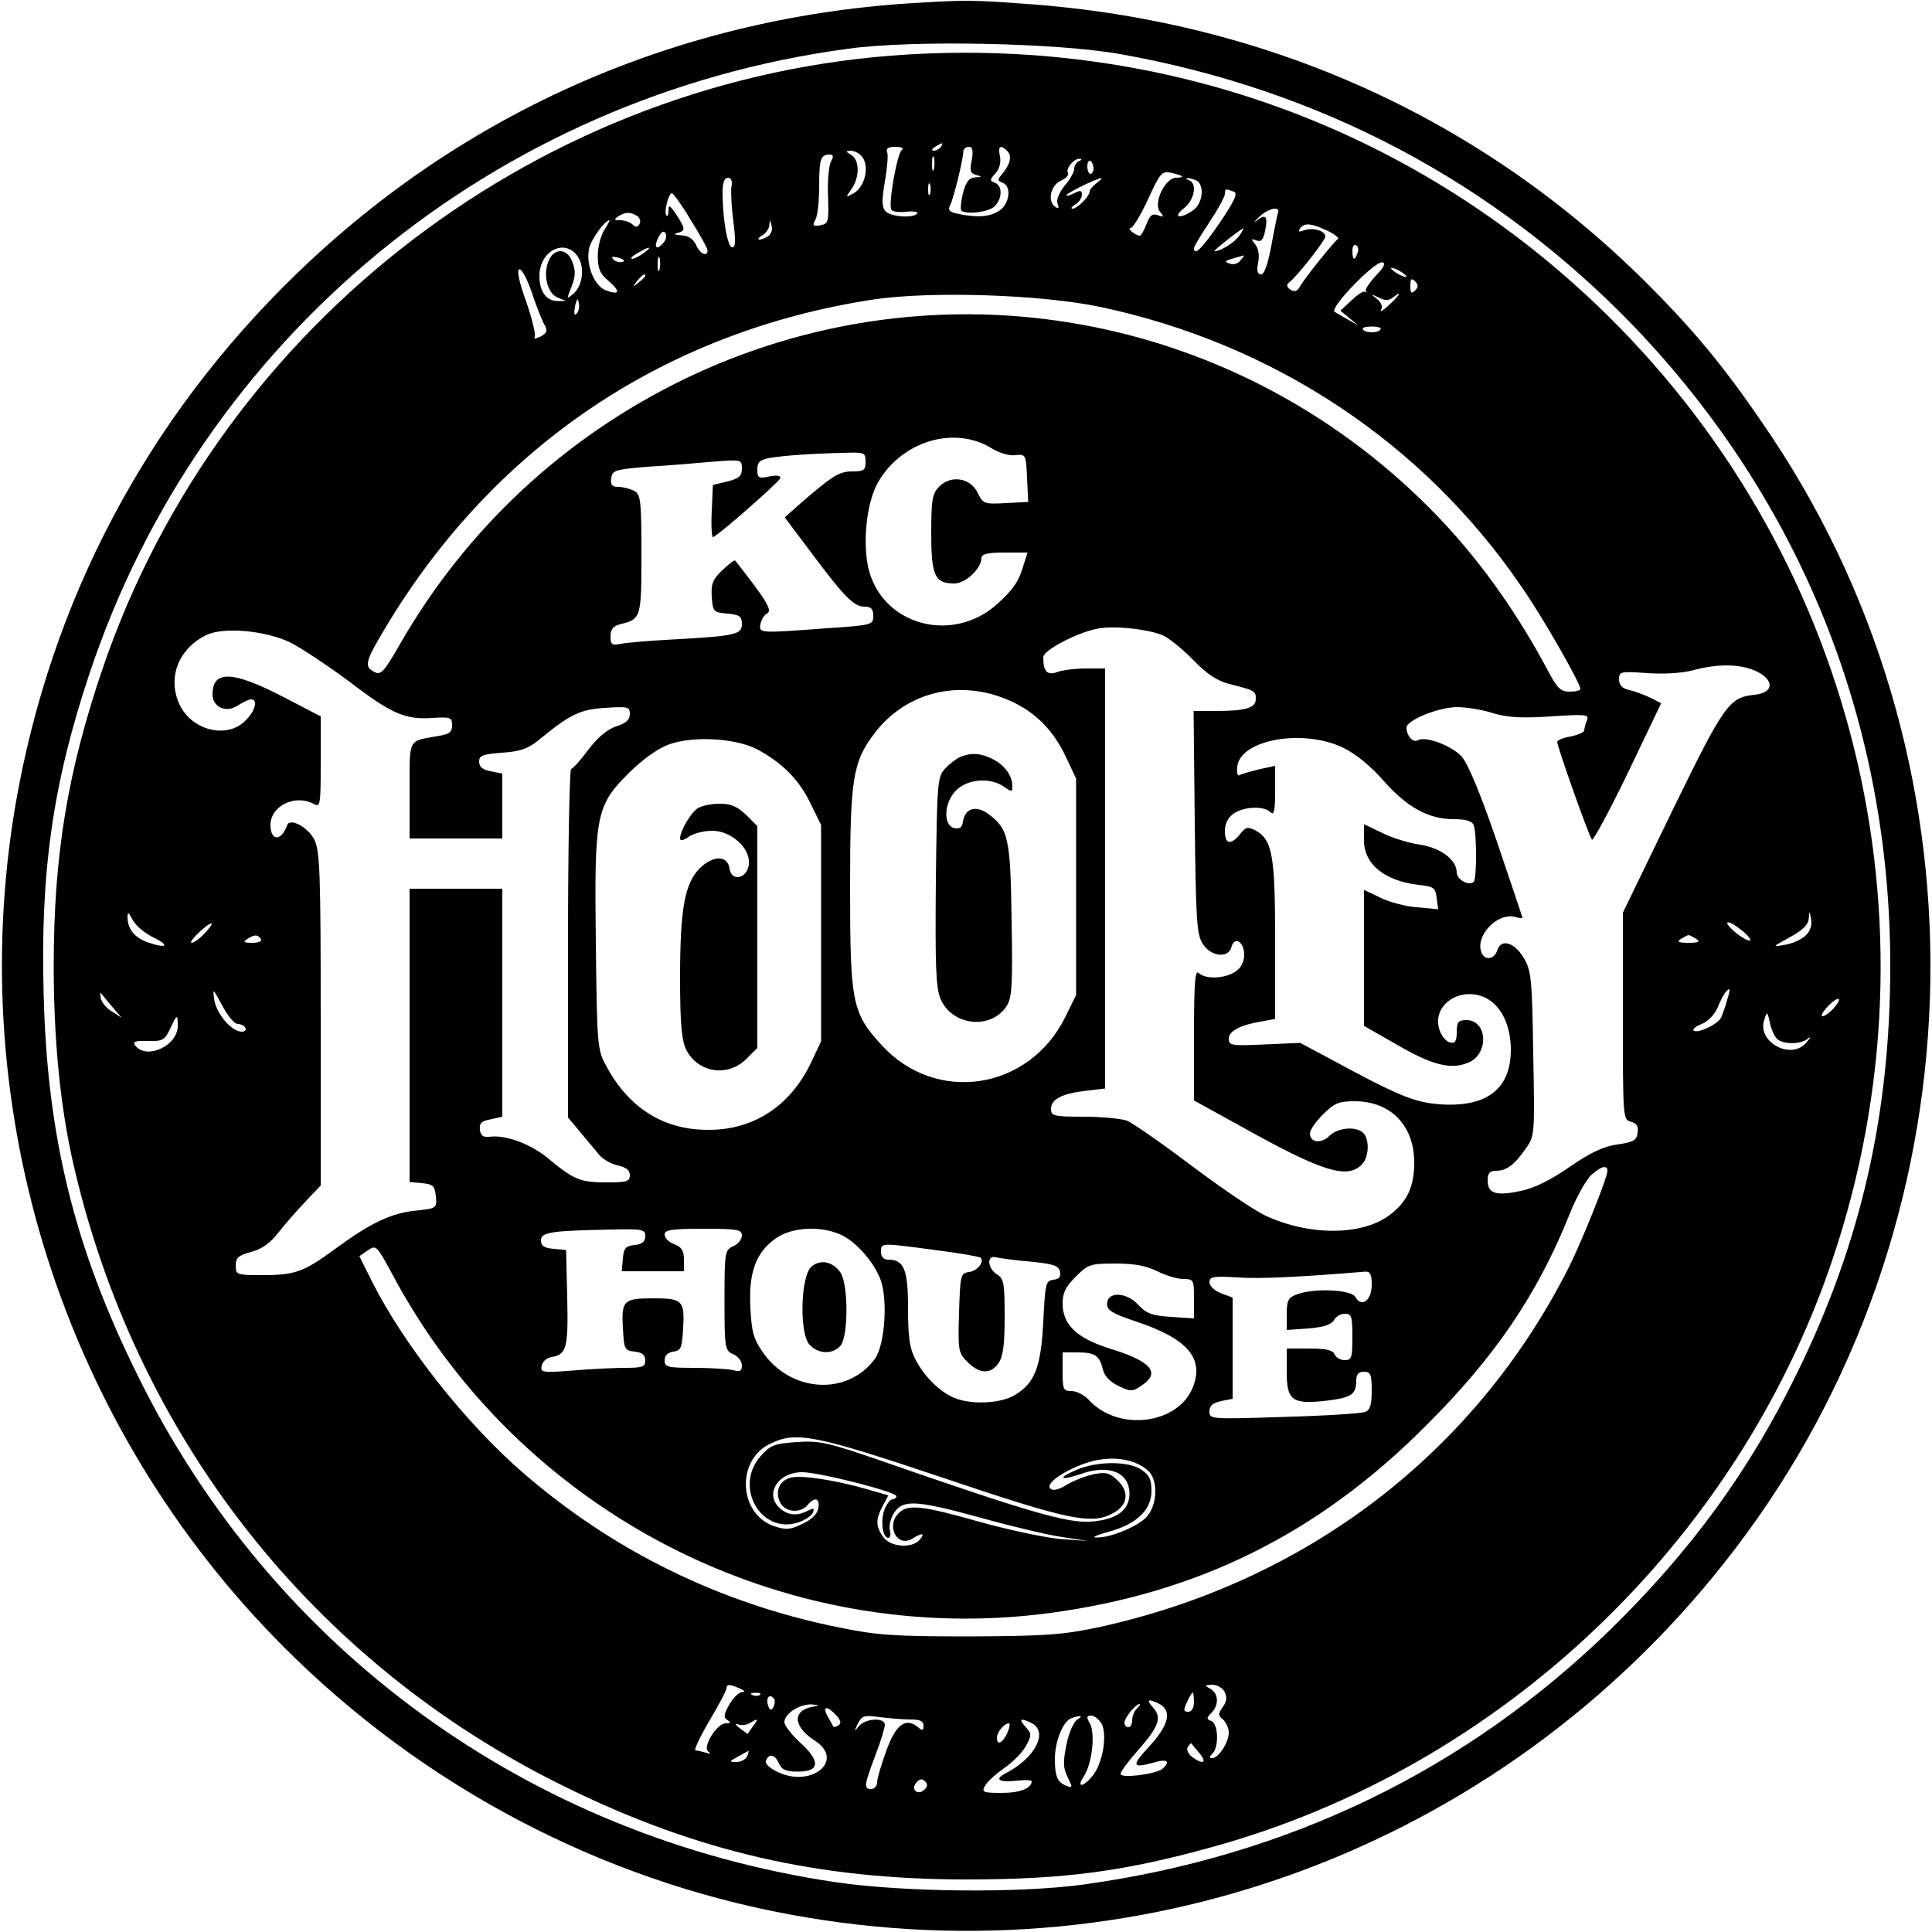
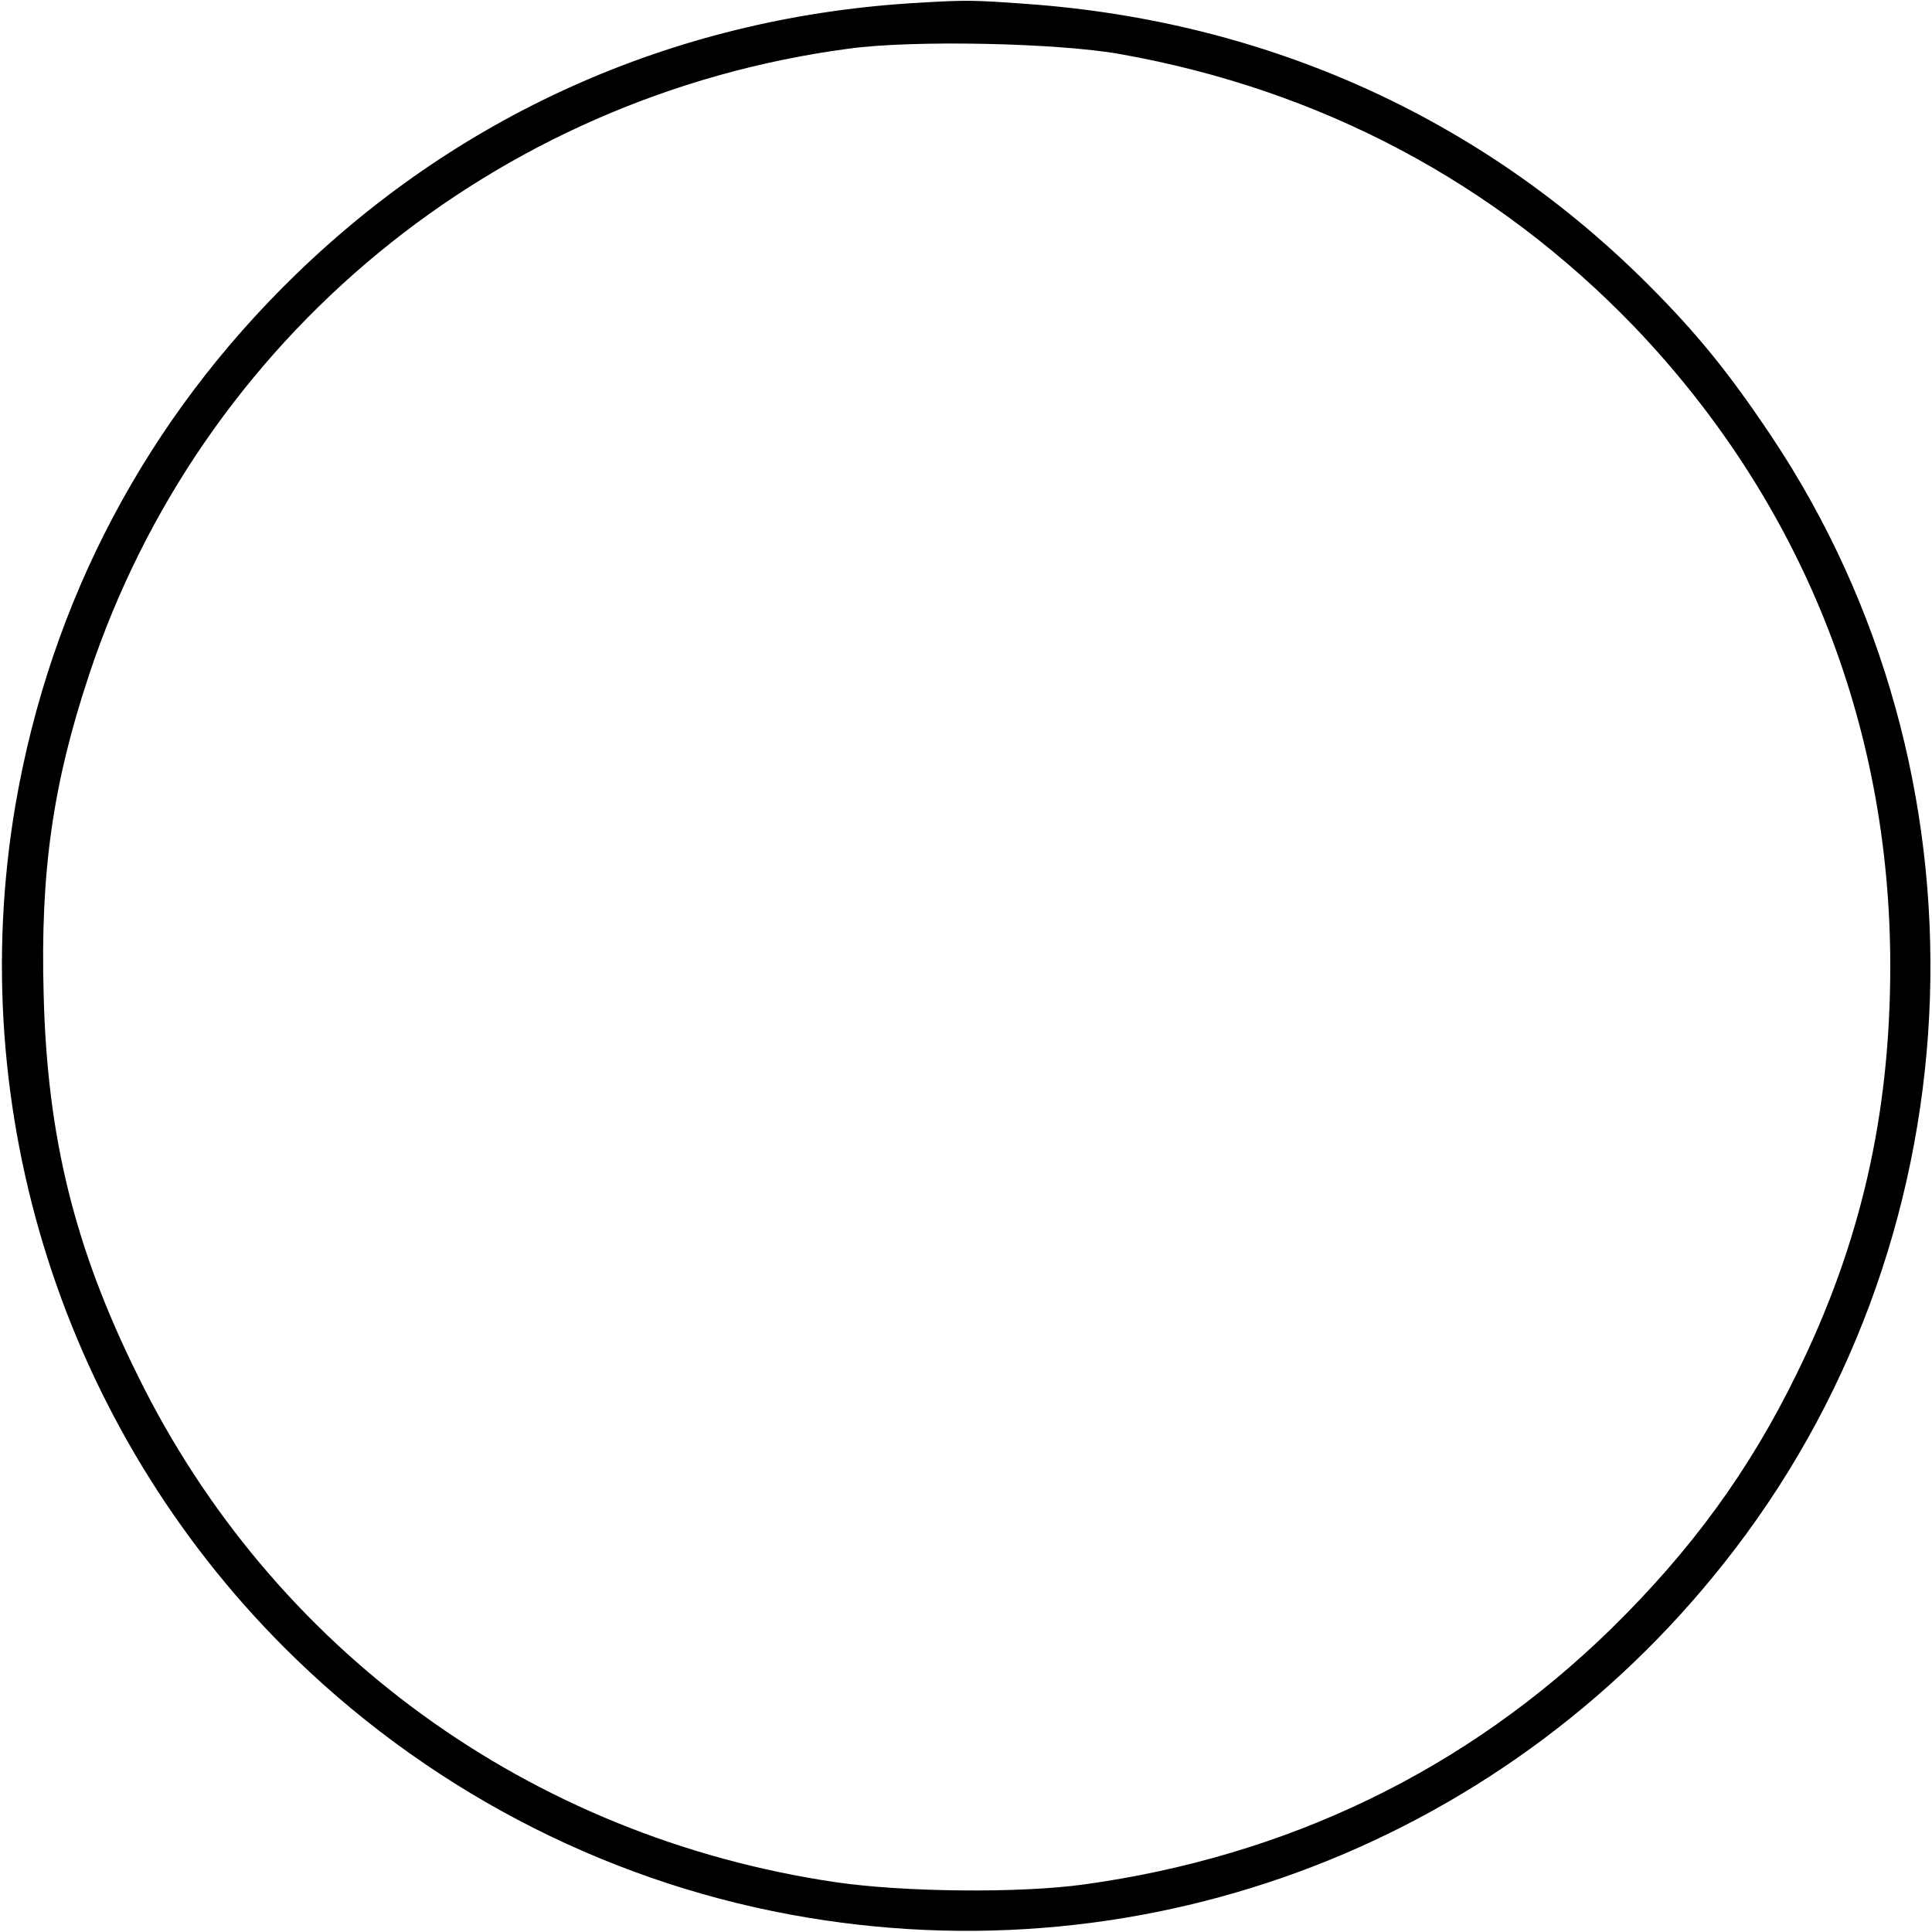
<svg xmlns="http://www.w3.org/2000/svg" version="1.0" width="500pt" height="500pt" viewBox="0 0 500 500" preserveAspectRatio="xMidYMid meet">
  <g transform="translate(0,500) scale(0.1,-0.1)" fill="#000000" stroke="none">
    <path d="M2380 4993 c-615 -34 -1176 -278 -1614 -703 -387 -375 -635 -845 -726 -1373 -135 -794 125 -1610 696 -2181 358 -358 816 -600 1310 -691 930 -172 1869 192 2444 946 638 835 676 2008 95 2879 -109 163 -191 265 -320 394 -431 431 -987 682 -1610 726 -136 10 -158 10 -275 3z m519 -133 c518 -92 970 -332 1329 -704 433 -452 664 -1027 664 -1656 0 -385 -77 -720 -242 -1055 -123 -252 -274 -458 -481 -661 -374 -365 -836 -588 -1364 -661 -167 -23 -466 -20 -643 6 -791 117 -1457 601 -1806 1312 -163 329 -234 617 -243 985 -9 318 24 547 118 829 289 870 1050 1497 1965 1619 166 23 541 15 703 -14z" />
-     <path d="M2350 4859 c-944 -56 -1778 -692 -2084 -1588 -91 -267 -127 -484 -127 -771 0 -185 16 -353 47 -495 159 -718 622 -1309 1278 -1630 340 -167 653 -239 1036 -239 256 0 411 21 641 85 743 206 1356 788 1602 1521 294 874 56 1835 -614 2472 -479 455 -1112 685 -1779 645z m85 -239 c-3 -5 -12 -10 -18 -10 -7 0 -6 4 3 10 19 12 23 12 15 0z m-101 -8 c-12 -8 -36 -141 -27 -155 3 -5 20 -7 38 -5 19 2 31 0 29 -4 -9 -14 -71 -9 -83 6 -9 11 -9 29 -1 76 6 34 9 68 6 76 -4 10 3 14 22 14 15 0 22 -4 16 -8z m181 -26 c-6 -28 -4 -35 12 -39 15 -4 15 -5 -3 -6 -16 -1 -24 -11 -32 -41 -5 -21 -7 -42 -4 -45 12 -11 71 -4 86 11 20 20 21 53 1 61 -14 5 -14 8 1 24 10 11 15 28 12 44 -6 27 1 32 19 14 13 -13 7 -35 -14 -60 -12 -14 -12 -17 2 -22 23 -9 18 -53 -7 -71 -24 -17 -56 -20 -106 -10 -25 5 -30 10 -23 23 9 18 34 119 34 139 0 6 7 12 14 12 10 0 12 -9 8 -34z m-287 12 c24 -24 12 -82 -20 -99 -20 -11 -20 -10 -4 12 21 31 21 75 -1 88 -15 9 -15 10 -2 11 8 0 20 -5 27 -12z m-78 -17 c-5 -11 -9 -51 -7 -90 2 -65 1 -70 -20 -74 -19 -3 -21 -1 -13 14 6 10 10 49 10 87 0 71 4 82 27 82 10 0 11 -5 3 -19z m267 -18 c-3 -10 -5 -4 -5 12 0 17 2 24 5 18 2 -7 2 -21 0 -30z m376 20 c-7 -2 -13 -12 -13 -20 0 -8 -11 -28 -25 -44 -14 -18 -22 -36 -18 -46 4 -11 3 -14 -5 -9 -22 13 -14 56 13 68 13 6 22 15 19 20 -7 11 15 38 30 37 7 0 6 -2 -1 -6z m37 -19 c0 -8 -4 -14 -8 -14 -4 0 -8 9 -8 19 0 11 4 17 8 15 4 -3 8 -12 8 -20z m229 -20 c2 -2 -5 -4 -15 -4 -29 0 -60 -66 -42 -88 11 -13 10 -15 -5 -9 -15 5 -21 0 -30 -23 -6 -16 -14 -30 -17 -30 -11 0 -35 20 -24 20 6 0 26 33 45 74 31 68 36 74 59 69 14 -3 27 -7 29 -9z m-1166 -27 c-2 -12 0 -53 5 -90 6 -50 6 -67 -3 -67 -12 0 -25 72 -25 143 0 25 5 37 14 37 8 0 12 -8 9 -23z m945 9 c-10 -7 -18 -17 -18 -21 0 -13 -32 -45 -44 -45 -6 0 -3 5 7 11 9 5 17 17 17 25 0 12 -4 12 -20 4 -11 -6 -20 -8 -20 -5 0 5 77 43 90 44 3 0 -3 -6 -12 -13z m256 8 c24 -9 20 -60 -6 -78 -34 -24 -55 -19 -24 5 27 21 35 64 14 72 -7 3 -10 6 -6 6 3 1 13 -2 22 -5z m-687 -36 c-3 -7 -5 -2 -5 12 0 14 2 19 5 13 2 -7 2 -19 0 -25z m786 6 c11 -4 3 -22 -36 -80 -46 -67 -67 -88 -67 -66 0 4 18 34 40 67 22 33 40 66 40 73 0 14 2 14 23 6z m-1405 -74 c24 -38 43 -73 43 -77 1 -19 -19 -11 -29 12 -8 17 -20 25 -39 26 -17 1 -21 3 -10 6 22 6 21 11 -3 48 -16 24 -20 26 -20 11 0 -11 -2 -17 -5 -14 -8 7 5 58 14 58 3 0 26 -31 49 -70z m1519 18 c-2 -7 -10 -46 -17 -85 -9 -47 -18 -73 -26 -73 -10 0 -12 9 -8 30 4 19 1 36 -7 47 -12 15 -12 16 2 11 13 -5 18 1 23 24 8 38 2 46 -22 27 -10 -8 -7 -4 6 9 25 24 57 30 49 10z m-1658 -7 c7 -5 10 -14 6 -21 -5 -8 -10 -9 -18 -1 -6 6 -20 11 -31 11 -17 0 -18 2 -6 10 19 12 31 12 49 1z m-85 -36 c-9 -14 -17 -44 -17 -67 0 -33 6 -47 28 -65 32 -28 29 -38 -8 -24 -30 12 -52 69 -42 109 5 23 41 72 52 72 2 0 -4 -11 -13 -25z m424 -16 c-7 -5 -17 -9 -23 -9 -5 1 -2 5 8 11 9 5 18 18 18 27 1 14 2 14 6 -2 3 -10 -1 -22 -9 -27z m1447 14 c19 -9 32 -19 27 -22 -12 -9 -88 -104 -98 -123 -7 -12 -13 -14 -24 -8 -10 7 -11 13 -5 18 20 14 95 110 95 120 0 15 -33 24 -55 16 -13 -5 -16 -4 -11 4 10 16 29 15 71 -5z m-1717 -30 c-18 -22 -27 -15 -15 11 8 16 14 20 19 13 4 -6 2 -17 -4 -24z m1490 18 c-11 -17 -48 -41 -65 -41 -5 0 67 57 75 59 1 1 -3 -8 -10 -18z m305 -46 c-7 -21 -13 -19 -13 6 0 11 4 18 10 14 5 -3 7 -12 3 -20z m-2017 -10 c18 -28 12 -76 -14 -97 -14 -11 -15 -11 -8 7 16 39 17 51 7 78 -14 36 -48 36 -62 0 -14 -36 -2 -82 24 -93 l22 -9 -21 0 c-29 -1 -48 24 -48 64 0 67 67 100 100 50z m170 10 c-11 -8 -25 -15 -30 -15 -6 1 0 7 14 15 32 19 40 18 16 0z m-55 -23 c-7 -2 -18 1 -23 6 -8 8 -4 9 13 5 13 -4 18 -8 10 -11z m96 -19 c-3 -10 -5 -4 -5 12 0 17 2 24 5 18 2 -7 2 -21 0 -30z m1503 23 c-6 -9 -19 -12 -28 -8 -17 6 -14 7 37 21 2 1 -2 -5 -9 -13z m350 -40 c-16 -18 -28 -35 -25 -39 3 -4 2 -5 -2 -2 -4 3 -19 -7 -35 -22 l-29 -27 23 -19 23 -19 -25 14 c-14 8 -30 17 -36 21 -15 9 106 134 124 128 9 -2 3 -14 -18 -35z m-2150 -128 c8 -14 5 -20 -11 -29 -13 -6 -19 -7 -15 -1 3 6 -7 47 -22 91 -19 52 -25 82 -18 84 6 2 21 -26 33 -62 12 -36 27 -74 33 -83z m2230 126 c0 -2 -9 0 -20 6 -11 6 -20 13 -20 16 0 2 9 0 20 -6 11 -6 20 -13 20 -16z m-1970 2 c0 -2 -8 -10 -17 -17 -16 -13 -17 -12 -4 4 13 16 21 21 21 13z m1992 -38 c-9 -9 -12 -7 -12 12 0 19 3 21 12 12 9 -9 9 -15 0 -24z m-816 -42 c450 -95 838 -352 1092 -725 55 -79 152 -249 152 -264 0 -4 -12 -7 -28 -7 -22 0 -31 8 -52 47 -81 153 -175 286 -282 399 -512 539 -1301 683 -1963 360 -306 -150 -557 -384 -727 -678 -44 -77 -52 -86 -69 -77 -28 14 -24 27 30 117 281 468 723 765 1262 847 148 22 431 13 585 -19z m760 25 c25 20 15 3 -13 -22 -14 -13 -23 -18 -19 -11 5 8 1 19 -10 28 -18 14 -17 14 4 4 18 -9 27 -8 38 1z m-2114 -43 c-6 -6 -7 0 -4 19 5 21 7 23 10 9 2 -10 0 -22 -6 -28z m2081 -40 c-2 -5 -13 -8 -23 -8 -10 0 -21 3 -23 8 -3 4 8 7 23 7 15 0 26 -3 23 -7z m-1007 -308 c19 -12 46 -20 61 -18 28 3 28 2 31 -59 l3 -62 -58 -3 c-56 -3 -59 -2 -73 27 -19 39 -69 46 -99 16 -18 -18 -21 -33 -21 -120 0 -111 9 -131 60 -131 29 0 70 39 70 66 0 10 16 14 59 14 l60 0 -9 -29 c-13 -45 -26 -65 -69 -104 -114 -103 -293 -57 -332 86 -18 68 -7 177 24 230 62 106 197 146 293 87z m-326 -35 c0 -22 -4 -25 -34 -25 -34 0 -52 -11 -138 -86 l-37 -33 66 -88 c88 -118 113 -143 140 -143 18 0 23 -6 23 -24 0 -23 -2 -24 -122 -32 -174 -13 -174 -13 -170 11 2 11 10 24 18 28 13 8 -3 34 -83 136 -2 3 -17 -9 -34 -25 -25 -24 -29 -35 -27 -69 3 -38 4 -40 41 -43 31 -3 37 -7 37 -27 0 -27 -16 -31 -180 -40 -58 -3 -117 -8 -132 -11 -25 -5 -28 -2 -28 19 0 19 7 27 27 32 52 13 53 17 53 181 0 141 -2 154 -19 164 -11 5 -29 10 -41 10 -16 0 -21 5 -18 23 3 20 10 22 93 29 50 3 125 9 168 13 76 6 77 6 77 -18 0 -19 -7 -25 -37 -33 l-38 -9 -3 -67 c-2 -38 0 -68 3 -68 9 0 170 141 174 152 2 7 -8 9 -28 5 -28 -6 -31 -4 -31 18 0 19 6 25 33 30 36 6 104 11 190 13 55 2 57 1 57 -23z m773 -451 c17 -9 52 -38 78 -65 32 -33 59 -51 90 -59 67 -17 69 -18 69 -39 0 -23 -26 -31 -103 -31 l-58 0 3 -288 c3 -256 5 -291 21 -315 21 -33 66 -38 74 -8 7 29 33 14 33 -20 0 -17 -8 -34 -22 -43 -27 -19 -79 -21 -96 -4 -9 9 -12 -26 -12 -159 l0 -171 118 -65 c211 -118 278 -140 316 -101 19 18 21 65 4 82 -18 18 -66 14 -88 -8 -21 -21 -50 -17 -50 7 0 8 15 30 34 49 29 29 41 34 82 34 93 0 154 -63 154 -158 0 -63 -18 -102 -63 -136 -71 -54 -206 -55 -320 -3 -29 13 -116 72 -193 130 -77 58 -153 111 -168 117 -15 5 -65 10 -112 10 -77 0 -84 2 -84 20 0 25 28 40 90 47 l50 6 0 543 0 544 -49 0 c-27 0 -61 -4 -74 -9 -27 -10 -37 1 -37 38 0 18 85 63 140 74 43 9 139 -2 173 -19z m-2261 -17 c29 -15 97 -60 152 -101 110 -84 145 -99 216 -94 46 3 50 1 50 -19 0 -18 -7 -23 -37 -28 -78 -14 -73 -3 -73 -141 l0 -124 120 0 120 0 0 84 0 84 -30 6 c-21 4 -30 11 -30 25 0 16 9 19 59 23 46 3 67 10 93 31 84 69 109 81 174 85 59 4 64 3 64 -16 0 -15 -10 -24 -36 -32 -23 -8 -48 -29 -72 -61 -20 -27 -40 -49 -44 -49 -4 0 -8 -203 -8 -451 l0 -451 31 -37 c16 -20 39 -46 49 -59 10 -12 32 -25 49 -28 21 -5 31 -12 31 -25 0 -17 -8 -19 -61 -19 -67 0 -84 7 -149 61 -45 38 -112 63 -153 57 -16 -2 -23 3 -25 18 -2 17 4 23 27 27 l31 7 0 295 0 295 -120 0 -120 0 0 -379 0 -380 33 -3 c28 -3 32 -7 35 -34 3 -31 2 -31 -51 -37 -64 -6 -118 -32 -208 -98 -83 -61 -105 -69 -190 -69 -67 0 -69 1 -69 25 0 20 7 26 40 35 27 7 50 23 72 52 18 23 50 59 71 81 l37 39 0 430 c0 376 -2 434 -16 464 -16 33 -64 59 -71 38 -15 -42 -43 -41 -43 1 0 49 63 80 111 55 18 -10 19 -6 19 108 l0 118 -100 52 c-128 66 -180 68 -180 5 0 -33 35 -49 65 -29 14 9 29 16 35 16 18 0 11 -30 -15 -55 -47 -48 -138 -26 -170 41 -33 70 -3 146 70 181 46 21 153 11 217 -20z m3793 -74 c48 -23 46 -56 -4 -61 -66 -7 -78 -23 -213 -300 l-128 -264 0 -268 c0 -263 0 -268 21 -273 15 -4 20 -12 17 -29 -2 -19 -11 -24 -53 -30 -36 -5 -69 -21 -123 -58 -49 -34 -91 -55 -126 -62 -64 -14 -86 -7 -86 27 0 19 5 25 23 25 27 1 46 15 76 58 23 32 23 37 19 245 -3 192 -5 215 -24 247 -24 41 -59 52 -69 21 -7 -24 -33 -28 -41 -6 -17 43 41 104 87 92 11 -3 19 -4 19 -2 0 2 -30 90 -66 197 -44 128 -75 202 -92 221 -27 28 -94 53 -113 41 -12 -7 -29 12 -29 33 0 19 83 53 131 53 24 0 67 -7 94 -16 38 -11 73 -13 149 -8 91 6 99 5 93 -10 -4 -10 -7 -22 -7 -26 0 -5 -16 -12 -35 -16 -19 -3 -35 -10 -35 -14 0 -12 82 -244 90 -253 3 -4 45 74 93 173 l86 180 -27 14 c-15 7 -39 16 -54 20 -20 4 -28 13 -28 28 0 20 4 21 73 16 43 -3 90 0 117 7 66 18 124 17 165 -2z m-1930 -77 c65 -29 112 -77 144 -146 l26 -55 0 -280 0 -280 -28 -57 c-94 -190 -335 -227 -476 -72 -76 83 -81 109 -81 409 0 281 7 323 63 397 83 109 223 142 352 84z m-658 -124 c65 -34 110 -78 140 -140 l28 -57 0 -280 0 -280 -26 -55 c-53 -111 -147 -174 -264 -174 -117 -1 -208 56 -267 167 -22 40 -23 54 -26 315 -4 335 0 356 86 442 35 35 75 63 102 73 62 23 171 17 227 -11z m1521 2 c32 -16 72 -49 103 -85 60 -68 116 -99 181 -99 33 0 48 -5 52 -16 8 -20 8 -139 0 -146 -11 -12 -44 5 -44 24 0 33 -42 64 -95 72 -28 4 -71 17 -97 30 l-48 23 0 -42 c0 -61 52 -104 140 -115 41 -4 45 -8 48 -34 l4 -29 -55 5 c-30 2 -73 14 -95 25 l-42 20 0 -176 0 -176 84 -48 c93 -54 141 -66 186 -47 54 22 50 110 -5 110 -21 0 -25 -5 -25 -31 0 -23 -4 -30 -17 -27 -10 2 -22 16 -27 31 -23 64 51 116 118 85 41 -20 66 -71 66 -135 0 -101 -62 -149 -182 -141 -69 5 -109 22 -288 119 l-75 40 -92 -4 c-86 -4 -93 -3 -93 15 0 20 31 36 88 45 l32 6 0 204 c0 219 -7 260 -51 284 -20 10 -25 9 -40 -10 -24 -29 -39 -26 -39 8 0 20 8 35 22 45 27 19 79 21 96 4 9 -9 12 3 12 54 l0 66 -42 -9 c-23 -6 -45 -12 -50 -15 -5 -4 -8 7 -6 22 8 71 173 99 276 48z m-3085 -488 c46 -22 42 -32 -7 -16 -37 12 -56 35 -56 67 0 14 3 12 13 -7 7 -14 29 -33 50 -44z m4280 3 c-10 -10 -34 -21 -53 -24 -35 -6 -34 -6 13 20 33 18 47 32 48 48 2 21 2 21 6 -2 3 -15 -2 -31 -14 -42z m-143 -12 c0 -4 -13 1 -30 13 -16 12 -30 26 -30 31 0 5 14 0 30 -13 17 -12 30 -26 30 -31z m-4000 18 c-13 -14 -28 -25 -34 -25 -11 1 40 50 51 50 4 0 -4 -11 -17 -25z m145 -15 c4 -6 -6 -10 -22 -10 -22 0 -25 2 -13 10 19 12 27 12 35 0z m3715 0 c11 -7 6 -10 -20 -10 -26 0 -31 3 -20 10 8 5 17 10 20 10 3 0 12 -5 20 -10z m-3775 -220 c7 0 17 -4 20 -10 3 -5 -1 -10 -9 -10 -26 0 -64 44 -71 80 -5 34 -5 34 20 -12 14 -27 32 -48 40 -48z m3855 63 c-4 -16 -11 -35 -15 -45 -7 -18 -62 -44 -72 -35 -3 4 6 11 21 17 16 6 33 24 41 42 12 30 24 48 31 48 1 0 -1 -12 -6 -27z m-4180 -18 l25 -29 -25 16 c-14 8 -27 24 -29 34 -2 11 -2 17 0 14 2 -3 15 -18 29 -35z m4455 -5 c-10 -11 -23 -20 -28 -20 -6 0 0 11 13 25 27 29 42 25 15 -5z m-143 -81 c19 -13 62 -11 78 4 8 6 6 2 -5 -11 -39 -47 -129 1 -109 59 7 23 8 22 15 -10 4 -18 13 -37 21 -42z m-4142 36 c0 -51 -79 -88 -109 -52 -9 11 -3 14 32 13 38 -1 43 2 57 31 18 39 20 40 20 8z m3700 -375 c0 -18 -66 -182 -100 -250 -243 -481 -680 -815 -1220 -932 -91 -19 -135 -22 -330 -23 -196 0 -240 3 -338 23 -308 62 -585 198 -819 401 -148 128 -307 330 -389 492 l-34 68 22 15 c21 15 23 13 64 -63 328 -615 1009 -966 1697 -876 386 51 698 205 977 485 178 177 288 339 371 545 17 44 43 90 56 103 26 24 43 28 43 12z m-2490 -169 c0 -14 -8 -21 -27 -23 -23 -2 -29 -8 -31 -35 l-3 -33 80 0 81 0 0 30 c0 23 -6 33 -25 40 -14 5 -25 16 -25 25 0 12 17 15 100 15 89 0 100 -2 100 -18 0 -9 -10 -22 -22 -27 -22 -10 -23 -15 -23 -140 0 -125 1 -130 23 -140 12 -5 22 -18 22 -29 0 -14 -5 -17 -22 -12 -13 3 -58 6 -100 6 -70 0 -78 2 -78 19 0 13 8 21 23 23 20 3 22 10 25 62 4 70 -2 76 -78 76 -76 0 -82 -6 -78 -76 3 -56 4 -59 31 -62 19 -2 27 -9 27 -23 0 -16 -7 -19 -52 -19 -29 0 -91 -3 -137 -7 -78 -6 -83 -5 -79 13 2 10 13 20 25 22 39 6 44 23 41 153 l-3 124 -32 3 c-25 2 -33 8 -33 22 0 21 25 25 183 28 80 2 87 0 87 -17z m503 5 c41 -17 91 -74 107 -121 18 -55 9 -168 -16 -202 -71 -96 -216 -87 -289 16 -25 36 -30 54 -33 117 -5 92 15 144 67 180 41 28 112 32 164 10z m247 -41 c62 -8 115 -17 118 -20 10 -10 -8 -34 -30 -37 -22 -3 -23 -7 -26 -106 -3 -97 -2 -103 22 -127 31 -31 60 -32 80 -3 12 17 16 48 16 120 0 87 -2 99 -20 110 -25 16 -27 51 -2 44 9 -2 49 -8 89 -11 58 -6 72 -10 76 -25 3 -14 -1 -20 -17 -22 -20 -3 -21 -10 -26 -108 -6 -119 -22 -159 -73 -190 -36 -22 -109 -26 -154 -9 -38 14 -81 56 -104 101 -15 29 -19 58 -19 132 0 100 -10 126 -51 126 -12 0 -19 7 -19 20 0 24 -3 24 140 5z m575 -55 c22 -11 52 -20 67 -20 27 0 28 -2 28 -51 l0 -51 -60 4 c-49 3 -64 9 -85 32 -31 33 -80 34 -80 1 0 -16 15 -25 75 -45 132 -44 176 -94 148 -168 -37 -99 -196 -119 -272 -33 -11 11 -30 21 -43 21 -21 0 -23 4 -23 50 l0 50 38 0 c46 0 57 -8 66 -43 4 -18 18 -33 41 -44 31 -15 36 -15 59 1 51 33 26 63 -82 96 -86 27 -122 62 -122 117 0 27 8 43 34 69 32 32 38 34 103 34 49 0 80 -6 108 -20z m555 -35 c0 -40 -26 -60 -42 -32 -10 20 -109 24 -152 7 -22 -8 -26 -16 -26 -51 l0 -41 56 4 c39 3 59 10 66 21 5 10 18 17 28 17 18 0 20 -7 20 -60 0 -54 -2 -60 -20 -60 -11 0 -23 7 -26 15 -5 11 -22 15 -65 15 l-59 0 0 -60 c0 -75 14 -85 103 -75 65 8 77 16 77 53 0 15 6 22 20 22 17 0 20 -7 20 -49 0 -36 -4 -50 -17 -55 -9 -4 -103 -10 -210 -13 -189 -6 -193 -6 -193 14 0 15 8 22 30 27 l30 6 0 131 0 131 -30 11 c-17 7 -30 19 -30 28 0 15 9 17 73 13 59 -4 161 1 330 15 13 1 17 -7 17 -34z m-1108 -500 c323 -109 382 -121 437 -92 39 20 45 54 15 84 -21 21 -31 24 -62 18 -20 -4 -52 -16 -70 -27 -23 -14 -37 -17 -44 -10 -15 15 55 58 115 72 55 12 107 2 138 -26 26 -23 25 -84 -1 -117 -20 -25 -96 -58 -134 -56 -12 0 4 7 34 15 72 20 110 56 110 106 0 30 -6 41 -27 55 -33 22 -114 22 -167 -1 -52 -22 -42 -29 13 -10 72 25 124 3 124 -52 0 -43 -34 -67 -100 -72 -61 -4 -159 24 -547 159 -133 46 -156 51 -214 47 -58 -4 -68 -8 -93 -36 -71 -79 0 -204 97 -172 18 6 35 18 38 26 4 11 2 12 -14 4 -27 -14 -51 -12 -72 7 -40 36 -5 93 58 93 44 0 244 -51 244 -62 0 -4 -5 -8 -10 -8 -6 0 -15 -12 -21 -27 -11 -29 -5 -73 10 -73 5 0 7 9 4 20 -3 11 2 31 11 45 23 35 57 33 228 -14 79 -22 172 -44 208 -49 l65 -10 -70 5 c-38 3 -132 23 -208 44 -151 43 -188 47 -211 23 -34 -33 -4 -90 35 -66 26 16 34 15 19 -3 -19 -23 -76 -19 -94 7 -20 28 -20 45 -2 80 l15 28 -52 15 c-82 24 -172 38 -200 31 -30 -7 -43 -37 -27 -66 13 -24 52 -27 70 -5 18 22 32 18 28 -7 -2 -15 -16 -30 -40 -41 -32 -16 -43 -17 -74 -7 -92 31 -100 170 -12 213 68 34 116 24 450 -88z m-527 -545 c13 -6 15 -9 5 -9 -8 -1 -23 -15 -33 -33 -14 -25 -15 -33 -5 -39 10 -7 9 -9 -4 -9 -23 0 -61 -62 -45 -73 8 -6 5 -7 -6 -3 -10 3 -23 6 -27 6 -5 0 11 34 35 75 25 42 45 80 45 85 0 12 8 12 35 0z m1254 -8 c7 -14 6 -25 -4 -39 -13 -18 -13 -22 0 -33 8 -7 15 -22 15 -34 0 -25 -26 -66 -43 -66 -8 0 -8 3 1 12 17 17 15 77 -3 84 -13 5 -13 8 0 21 20 20 19 50 -2 62 -16 9 -16 10 4 11 12 0 27 -8 32 -18z m-1202 -8 c-3 -3 -12 -4 -19 -1 -8 3 -5 6 6 6 11 1 17 -2 13 -5z m1123 -19 c0 -15 -6 -25 -15 -25 -12 0 -13 4 -3 25 6 14 13 25 15 25 1 0 3 -11 3 -25z m-1086 7 c2 -4 1 -14 -3 -21 -6 -9 -10 -7 -14 8 -5 20 7 29 17 13z m997 -12 c33 -18 23 -56 -27 -110 -47 -51 -45 -57 14 -41 33 10 42 2 20 -17 -19 -14 -108 -25 -108 -13 0 6 20 33 44 60 55 62 64 86 40 112 -19 21 -13 24 17 9z m-898 -7 c-53 -10 -51 -51 6 -88 80 -52 -12 -125 -100 -79 -17 8 -29 20 -27 26 7 21 23 18 33 -4 8 -18 18 -23 50 -23 57 0 59 27 6 75 -23 21 -41 45 -41 53 0 22 39 47 70 46 22 -2 23 -2 3 -6z m839 -5 c-7 -7 -12 -20 -12 -30 0 -10 -4 -18 -10 -18 -5 0 -10 5 -10 12 0 12 29 48 39 48 3 0 0 -5 -7 -12z m-778 -17 c12 -13 14 -21 6 -26 -6 -4 -12 -5 -13 -4 -1 2 -8 14 -15 27 -15 27 -2 29 22 3z m192 -11 c25 0 34 -4 34 -16 0 -13 -3 -14 -14 -4 -32 26 -57 8 -82 -60 -13 -36 -24 -73 -24 -82 0 -10 -7 -18 -15 -18 -20 0 -19 9 10 86 14 36 25 73 25 80 0 20 -50 17 -67 -3 -13 -16 -13 -15 -3 6 11 21 16 23 57 17 25 -3 61 -6 79 -6z m432 0 c-9 -6 -22 -34 -28 -65 -9 -45 -9 -60 3 -84 13 -27 13 -29 -2 -23 -24 9 -31 23 -31 70 0 45 21 97 42 105 23 9 34 7 16 -3z m63 -11 c15 -29 3 -101 -22 -133 -25 -32 -45 -34 -24 -3 21 32 30 109 16 136 -10 17 -9 21 3 21 9 0 20 -10 27 -21z m-902 -6 c-7 -10 -13 -19 -14 -20 0 -1 -9 6 -20 14 -13 10 -14 14 -4 10 9 -3 22 -1 30 4 21 13 23 11 8 -8z m722 7 c42 -23 8 -89 -66 -128 -34 -17 -21 -26 31 -20 19 2 34 1 34 -2 0 -18 -30 -30 -77 -30 -49 0 -53 2 -44 18 5 10 28 31 51 47 23 16 48 42 56 58 14 26 14 31 -2 48 -19 21 -13 24 17 9z m-64 -25 c-13 -27 -27 -33 -27 -12 0 14 19 37 31 37 4 0 2 -11 -4 -25z m497 -52 c21 -25 10 -31 -19 -10 -10 8 -15 19 -11 26 5 7 9 11 10 9 0 -2 10 -13 20 -25z m-1170 -8 c-4 -8 -16 -15 -28 -15 -20 0 -20 1 4 14 14 8 26 14 27 15 1 1 0 -6 -3 -14z m459 -86 c-17 -17 -37 -1 -22 17 8 10 15 12 23 4 7 -7 7 -13 -1 -21z" />
-     <path d="M2485 3041 c-11 -5 -29 -19 -40 -31 -19 -21 -20 -38 -23 -290 -2 -222 0 -275 12 -305 30 -70 130 -81 171 -19 14 22 16 52 13 222 -3 214 -8 237 -61 276 -32 23 -60 14 -65 -21 -2 -15 -9 -19 -23 -16 -29 8 -26 67 6 98 29 29 88 34 123 9 20 -14 22 -14 22 1 0 27 -19 54 -50 70 -32 16 -55 18 -85 6z" />
-     <path d="M1807 2909 c-18 -10 -47 -59 -47 -79 0 -7 9 -5 22 4 12 9 40 16 61 16 50 0 100 -46 95 -87 -4 -37 -45 -46 -50 -11 -5 35 -42 35 -77 1 -39 -40 -51 -104 -51 -284 0 -116 4 -159 15 -184 30 -61 107 -74 156 -26 l29 29 0 287 0 287 -29 29 c-23 22 -39 29 -68 29 -21 0 -46 -5 -56 -11z" />
-     <path d="M2100 1722 c-28 -24 -32 -172 -5 -202 22 -24 58 -26 79 -4 22 21 22 160 1 191 -20 28 -51 35 -75 15z" />
  </g>
</svg>